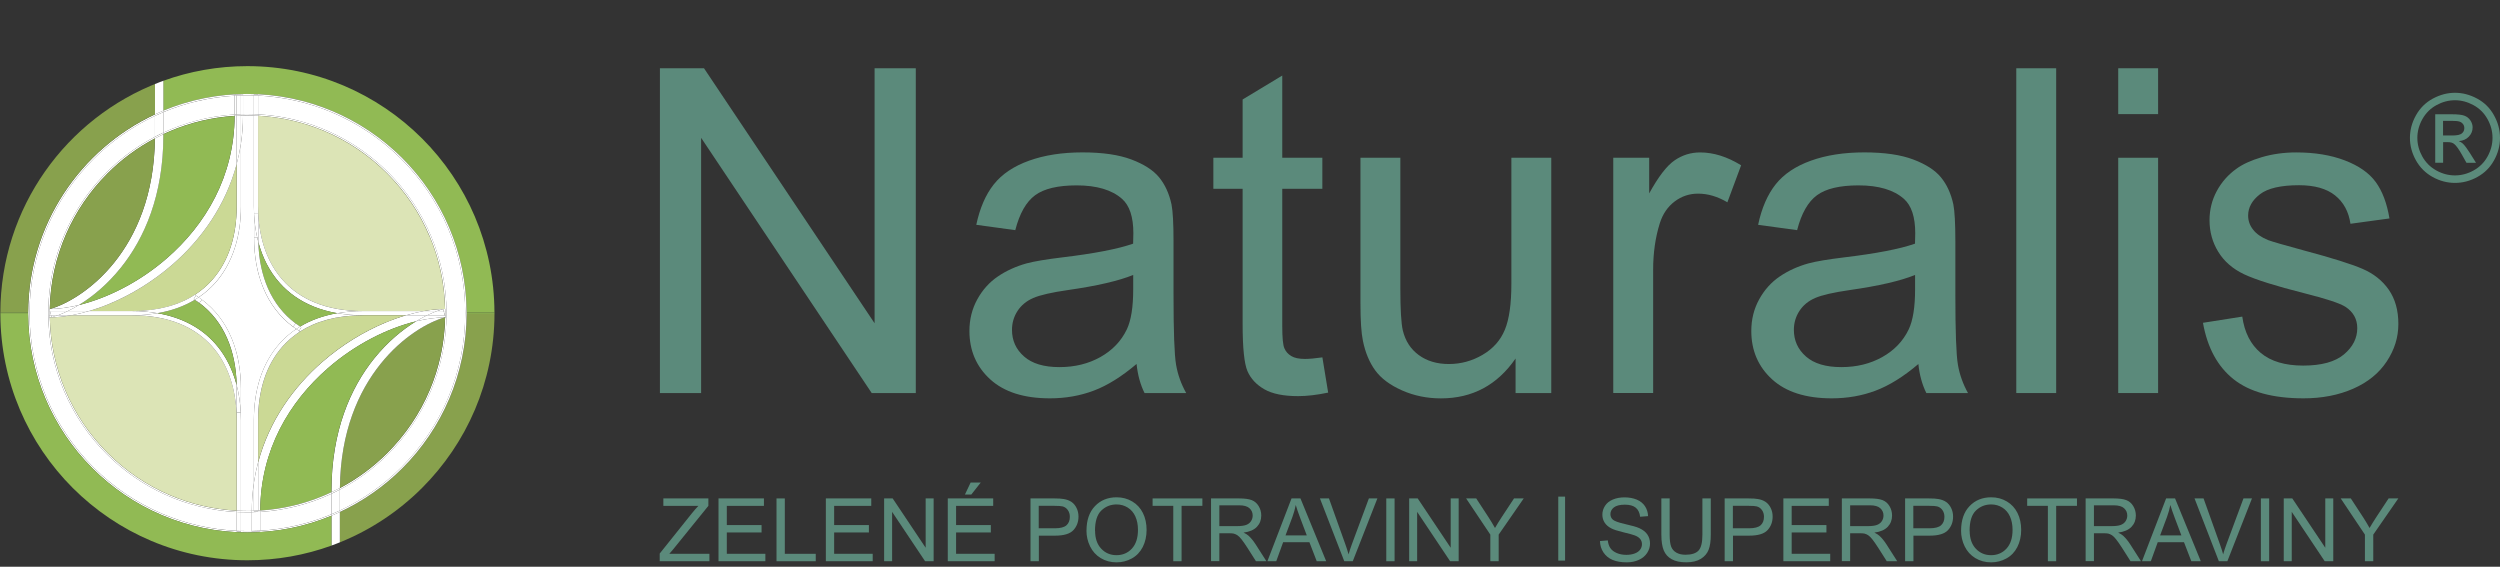
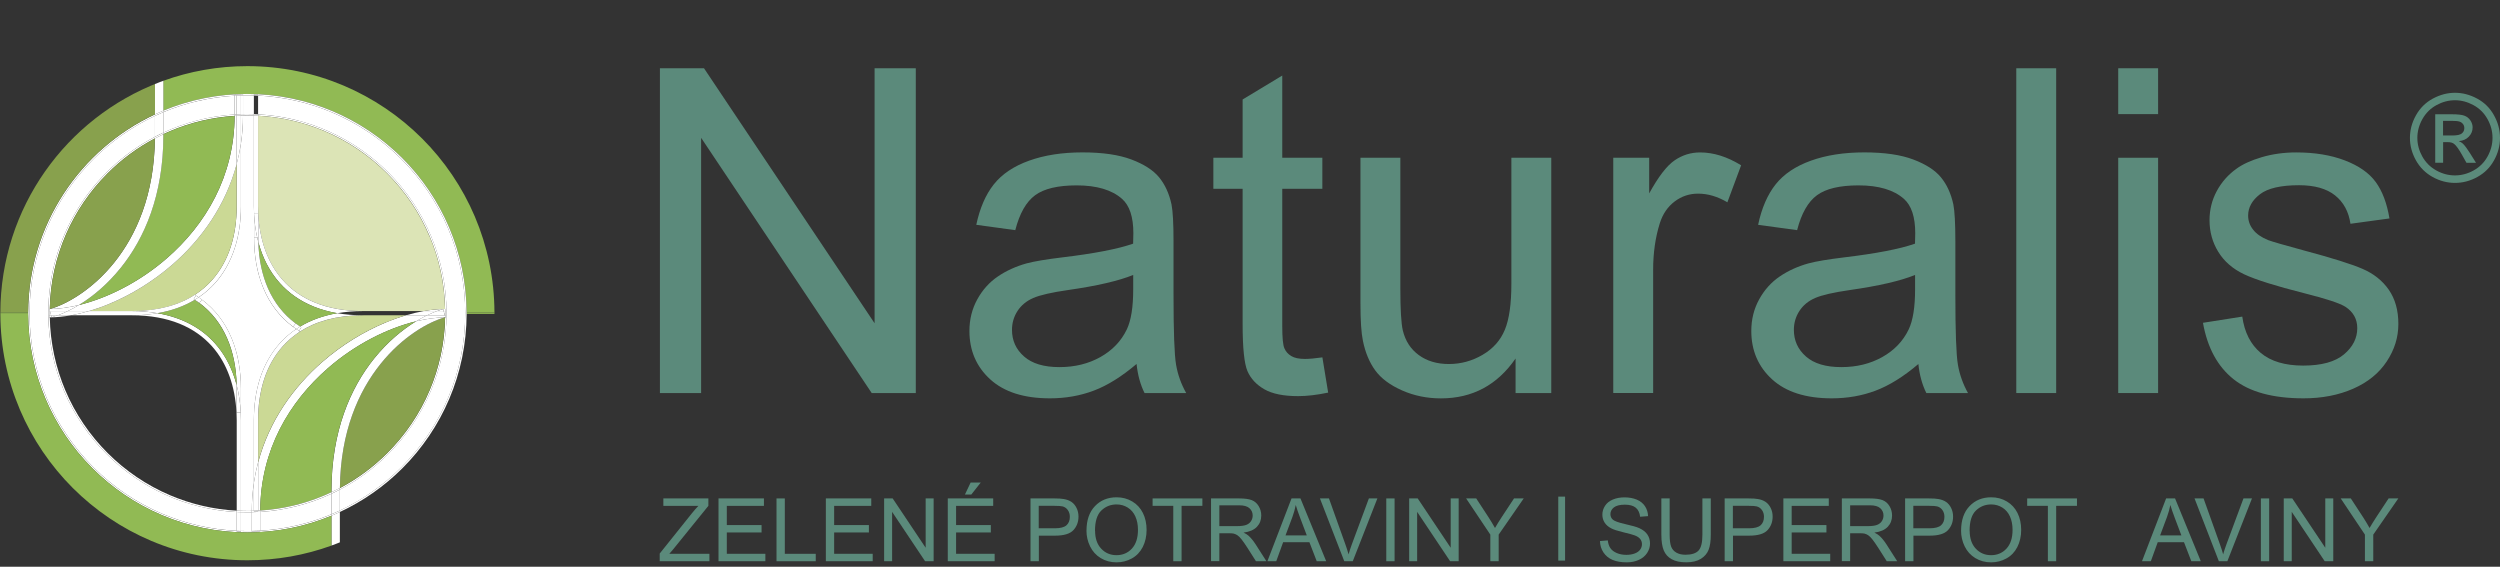
<svg xmlns="http://www.w3.org/2000/svg" id="Logo_Naturalis_s_popisem_AI_barevné" data-name="Logo Naturalis s popisem AI barevné" viewBox="0 0 623.72 141.39">
  <rect x="0" y="0" width="623.72" height="141.39" fill="#333333" stroke="none" />
  <defs>
    <style>
      .cls-1 {
        fill: #fff;
      }

      .cls-2 {
        fill: #91ba54;
      }

      .cls-3 {
        fill: #cbd995;
      }

      .cls-4 {
        fill: #dce4b6;
      }

      .cls-5 {
        fill: #88a14d;
      }

      .cls-6 {
        fill: #5b8b7b;
      }

      .cls-7 {
        fill: #5b8a7b;
      }
    </style>
  </defs>
  <path class="cls-6" d="M612.49,23.15c1.89,0,3.73,.48,5.53,1.45s3.2,2.35,4.2,4.16c1,1.8,1.5,3.68,1.5,5.64s-.49,3.8-1.48,5.59c-.99,1.79-2.37,3.18-4.16,4.16-1.78,.99-3.65,1.48-5.59,1.48s-3.81-.49-5.59-1.48c-1.78-.99-3.17-2.38-4.16-4.16-.99-1.79-1.49-3.65-1.49-5.59s.5-3.84,1.51-5.64,2.41-3.19,4.21-4.16,3.64-1.45,5.53-1.45Zm0,1.86c-1.58,0-3.12,.4-4.61,1.21s-2.66,1.97-3.51,3.47c-.84,1.5-1.27,3.07-1.27,4.7s.41,3.17,1.24,4.66c.83,1.48,1.99,2.64,3.48,3.47,1.49,.83,3.04,1.24,4.66,1.24s3.17-.41,4.66-1.24c1.49-.83,2.65-1.99,3.47-3.47,.82-1.48,1.24-3.04,1.24-4.66s-.42-3.2-1.26-4.7c-.84-1.5-2.01-2.66-3.51-3.47s-3.03-1.21-4.6-1.21Zm-4.93,15.6v-12.1h4.16c1.42,0,2.45,.11,3.08,.34,.63,.22,1.14,.61,1.52,1.17,.38,.56,.57,1.15,.57,1.77,0,.88-.32,1.65-.95,2.31-.63,.66-1.47,1.02-2.51,1.1,.43,.18,.77,.39,1.03,.64,.49,.48,1.08,1.28,1.79,2.4l1.48,2.37h-2.38l-1.07-1.91c-.84-1.5-1.52-2.44-2.04-2.82-.36-.28-.88-.42-1.56-.42h-1.15v5.14h-1.95Zm1.95-6.81h2.37c1.13,0,1.91-.17,2.32-.51,.41-.34,.62-.78,.62-1.34,0-.36-.1-.68-.3-.96-.2-.28-.47-.49-.83-.63s-1.01-.21-1.96-.21h-2.22v3.65Z" />
  <g>
    <path class="cls-7" d="M164.59,140.02v-1.92l8.03-10.04c.57-.71,1.11-1.33,1.63-1.86h-8.75v-1.85h11.23v1.85l-8.8,10.87-.95,1.1h10.01v1.85h-12.39Z" />
    <path class="cls-7" d="M179.26,140.02v-15.67h11.33v1.85h-9.26v4.8h8.67v1.84h-8.67v5.33h9.62v1.85h-11.7Z" />
    <path class="cls-7" d="M193.73,140.02v-15.67h2.07v13.82h7.72v1.85h-9.79Z" />
    <path class="cls-7" d="M206.04,140.02v-15.67h11.33v1.85h-9.26v4.8h8.67v1.84h-8.67v5.33h9.62v1.85h-11.7Z" />
    <path class="cls-7" d="M220.58,140.02v-15.67h2.13l8.23,12.31v-12.31h1.99v15.67h-2.13l-8.23-12.32v12.32h-1.99Z" />
    <path class="cls-7" d="M236.46,140.02v-15.67h11.33v1.85h-9.26v4.8h8.67v1.84h-8.67v5.33h9.62v1.85h-11.7Zm4.28-16.64l1.42-2.99h2.52l-2.35,2.99h-1.59Z" />
    <path class="cls-7" d="M257.1,140.02v-15.67h5.91c1.04,0,1.83,.05,2.38,.15,.77,.13,1.41,.37,1.94,.73,.52,.36,.94,.86,1.26,1.51,.32,.65,.48,1.36,.48,2.14,0,1.33-.42,2.46-1.27,3.38-.85,.92-2.38,1.38-4.6,1.38h-4.02v6.37h-2.07Zm2.07-8.22h4.05c1.34,0,2.29-.25,2.85-.75s.84-1.2,.84-2.11c0-.66-.17-1.22-.5-1.68-.33-.47-.77-.78-1.31-.92-.35-.09-.99-.14-1.94-.14h-4.01v5.6Z" />
    <path class="cls-7" d="M271.07,132.39c0-2.6,.7-4.64,2.1-6.11,1.4-1.47,3.2-2.21,5.41-2.21,1.45,0,2.75,.35,3.91,1.04s2.05,1.66,2.66,2.89,.91,2.64,.91,4.21-.32,3.01-.96,4.27c-.64,1.25-1.55,2.2-2.73,2.85-1.18,.65-2.44,.97-3.81,.97-1.48,0-2.79-.36-3.96-1.07s-2.04-1.69-2.64-2.92c-.6-1.23-.9-2.54-.9-3.91Zm2.14,.03c0,1.89,.51,3.38,1.52,4.46s2.29,1.63,3.82,1.63,2.85-.55,3.85-1.65c1.01-1.1,1.51-2.65,1.51-4.67,0-1.28-.22-2.39-.65-3.34-.43-.95-1.06-1.69-1.89-2.21-.83-.52-1.76-.79-2.8-.79-1.47,0-2.73,.5-3.79,1.51-1.06,1.01-1.59,2.69-1.59,5.05Z" />
    <path class="cls-7" d="M292.72,140.02v-13.82h-5.16v-1.85h12.42v1.85h-5.19v13.82h-2.07Z" />
    <path class="cls-7" d="M302.14,140.02v-15.67h6.95c1.4,0,2.46,.14,3.19,.42,.73,.28,1.31,.78,1.74,1.49,.43,.71,.65,1.5,.65,2.36,0,1.11-.36,2.05-1.08,2.81s-1.83,1.25-3.34,1.45c.55,.26,.97,.52,1.25,.78,.61,.56,1.18,1.25,1.72,2.08l2.73,4.27h-2.61l-2.07-3.26c-.61-.94-1.1-1.66-1.5-2.16-.39-.5-.74-.85-1.05-1.05-.31-.2-.62-.34-.95-.42-.23-.05-.62-.08-1.15-.08h-2.41v6.96h-2.07Zm2.07-8.76h4.46c.95,0,1.69-.1,2.22-.29,.53-.2,.94-.51,1.22-.94,.28-.43,.42-.9,.42-1.41,0-.74-.27-1.35-.81-1.83-.54-.48-1.39-.72-2.55-.72h-4.96v5.19Z" />
    <path class="cls-7" d="M316.2,140.02l6.02-15.67h2.23l6.42,15.67h-2.36l-1.83-4.75h-6.55l-1.72,4.75h-2.2Zm4.52-6.44h5.31l-1.64-4.34c-.5-1.32-.87-2.4-1.11-3.25-.2,1-.48,2-.84,2.99l-1.72,4.6Z" />
    <path class="cls-7" d="M335.38,140.02l-6.07-15.67h2.25l4.07,11.39c.33,.91,.6,1.77,.82,2.57,.24-.85,.52-1.71,.84-2.57l4.23-11.39h2.12l-6.14,15.67h-2.13Z" />
    <path class="cls-7" d="M345.86,140.02v-15.67h2.07v15.67h-2.07Z" />
    <path class="cls-7" d="M351.57,140.02v-15.67h2.13l8.23,12.31v-12.31h1.99v15.67h-2.13l-8.23-12.32v12.32h-1.99Z" />
    <path class="cls-7" d="M371.82,140.02v-6.64l-6.04-9.03h2.52l3.09,4.73c.57,.88,1.1,1.77,1.59,2.65,.47-.82,1.04-1.74,1.71-2.77l3.04-4.61h2.42l-6.25,9.03v6.64h-2.07Z" />
    <path class="cls-7" d="M399.16,134.99l1.96-.17c.09,.78,.31,1.43,.65,1.93,.34,.5,.86,.91,1.58,1.22,.71,.31,1.51,.46,2.41,.46,.79,0,1.49-.12,2.1-.35,.61-.23,1.06-.56,1.35-.97,.3-.41,.44-.86,.44-1.34s-.14-.92-.43-1.29-.76-.68-1.41-.92c-.42-.16-1.35-.42-2.79-.76-1.44-.35-2.45-.67-3.03-.98-.75-.39-1.31-.88-1.67-1.46s-.55-1.23-.55-1.95c0-.79,.22-1.53,.67-2.22s1.1-1.21,1.97-1.57,1.82-.53,2.88-.53c1.16,0,2.19,.19,3.07,.56,.89,.38,1.57,.92,2.05,1.65,.48,.73,.73,1.55,.77,2.47l-1.99,.15c-.11-.99-.47-1.74-1.08-2.25s-1.53-.76-2.73-.76-2.17,.23-2.74,.69c-.57,.46-.86,1.01-.86,1.66,0,.56,.2,1.03,.61,1.39,.4,.36,1.44,.74,3.13,1.12,1.69,.38,2.84,.71,3.47,1,.91,.42,1.59,.95,2.02,1.6,.43,.65,.65,1.39,.65,2.23s-.24,1.62-.72,2.36c-.48,.74-1.16,1.31-2.06,1.72-.89,.41-1.9,.62-3.02,.62-1.42,0-2.61-.21-3.57-.62-.96-.41-1.71-1.04-2.26-1.87-.55-.83-.83-1.77-.86-2.82Z" />
    <path class="cls-7" d="M424.75,124.35h2.07v9.06c0,1.58-.18,2.83-.54,3.75s-1,1.68-1.93,2.26c-.93,.58-2.15,.87-3.66,.87s-2.67-.25-3.6-.76c-.93-.51-1.6-1.24-2-2.2-.4-.96-.6-2.27-.6-3.93v-9.06h2.07v9.04c0,1.36,.13,2.37,.38,3.01,.25,.65,.69,1.14,1.3,1.49,.62,.35,1.37,.52,2.26,.52,1.53,0,2.61-.35,3.26-1.04s.97-2.02,.97-3.99v-9.04Z" />
    <path class="cls-7" d="M430.28,140.02v-15.67h5.91c1.04,0,1.83,.05,2.38,.15,.77,.13,1.42,.37,1.94,.73,.52,.36,.94,.86,1.26,1.51s.48,1.36,.48,2.14c0,1.33-.42,2.46-1.27,3.38-.85,.92-2.38,1.38-4.6,1.38h-4.02v6.37h-2.07Zm2.07-8.22h4.05c1.34,0,2.29-.25,2.85-.75,.56-.5,.84-1.2,.84-2.11,0-.66-.17-1.22-.5-1.68-.33-.47-.77-.78-1.31-.92-.35-.09-.99-.14-1.94-.14h-4.01v5.6Z" />
    <path class="cls-7" d="M444.93,140.02v-15.67h11.33v1.85h-9.26v4.8h8.67v1.84h-8.67v5.33h9.62v1.85h-11.7Z" />
    <path class="cls-7" d="M459.52,140.02v-15.67h6.95c1.4,0,2.46,.14,3.19,.42,.73,.28,1.31,.78,1.74,1.49,.43,.71,.65,1.5,.65,2.36,0,1.11-.36,2.05-1.08,2.81s-1.83,1.25-3.34,1.45c.55,.26,.97,.52,1.25,.78,.61,.56,1.18,1.25,1.72,2.08l2.73,4.27h-2.61l-2.07-3.26c-.61-.94-1.1-1.66-1.5-2.16-.39-.5-.74-.85-1.05-1.05-.31-.2-.62-.34-.95-.42-.24-.05-.62-.08-1.15-.08h-2.41v6.96h-2.07Zm2.07-8.76h4.46c.95,0,1.69-.1,2.22-.29,.53-.2,.94-.51,1.22-.94,.28-.43,.42-.9,.42-1.41,0-.74-.27-1.35-.81-1.83-.54-.48-1.39-.72-2.55-.72h-4.96v5.19Z" />
    <path class="cls-7" d="M475.3,140.02v-15.67h5.91c1.04,0,1.83,.05,2.38,.15,.77,.13,1.42,.37,1.94,.73,.52,.36,.94,.86,1.26,1.51s.48,1.36,.48,2.14c0,1.33-.42,2.46-1.27,3.38-.85,.92-2.38,1.38-4.6,1.38h-4.02v6.37h-2.07Zm2.07-8.22h4.05c1.34,0,2.29-.25,2.85-.75,.56-.5,.84-1.2,.84-2.11,0-.66-.17-1.22-.5-1.68-.33-.47-.77-.78-1.31-.92-.35-.09-.99-.14-1.94-.14h-4.01v5.6Z" />
    <path class="cls-7" d="M489.27,132.39c0-2.6,.7-4.64,2.1-6.11,1.4-1.47,3.2-2.21,5.41-2.21,1.45,0,2.75,.35,3.91,1.04s2.05,1.66,2.66,2.89,.91,2.64,.91,4.21-.32,3.01-.96,4.27c-.64,1.25-1.55,2.2-2.73,2.85-1.18,.65-2.45,.97-3.81,.97-1.48,0-2.79-.36-3.96-1.07-1.16-.71-2.04-1.69-2.64-2.92-.6-1.23-.9-2.54-.9-3.91Zm2.14,.03c0,1.89,.51,3.38,1.52,4.46,1.02,1.09,2.29,1.63,3.82,1.63s2.85-.55,3.85-1.65c1.01-1.1,1.51-2.65,1.51-4.67,0-1.28-.22-2.39-.65-3.34-.43-.95-1.06-1.69-1.89-2.21-.83-.52-1.76-.79-2.8-.79-1.47,0-2.73,.5-3.79,1.51-1.06,1.01-1.59,2.69-1.59,5.05Z" />
    <path class="cls-7" d="M510.92,140.02v-13.82h-5.16v-1.85h12.42v1.85h-5.19v13.82h-2.07Z" />
-     <path class="cls-7" d="M520.34,140.02v-15.67h6.95c1.4,0,2.46,.14,3.19,.42,.73,.28,1.31,.78,1.74,1.49,.43,.71,.65,1.5,.65,2.36,0,1.11-.36,2.05-1.08,2.81s-1.83,1.25-3.34,1.45c.55,.26,.97,.52,1.25,.78,.61,.56,1.18,1.25,1.72,2.08l2.73,4.27h-2.61l-2.07-3.26c-.61-.94-1.1-1.66-1.5-2.16-.39-.5-.74-.85-1.05-1.05-.31-.2-.62-.34-.95-.42-.24-.05-.62-.08-1.15-.08h-2.41v6.96h-2.07Zm2.07-8.76h4.46c.95,0,1.69-.1,2.22-.29,.53-.2,.94-.51,1.22-.94,.28-.43,.42-.9,.42-1.41,0-.74-.27-1.35-.81-1.83-.54-.48-1.39-.72-2.55-.72h-4.96v5.19Z" />
    <path class="cls-7" d="M534.4,140.02l6.02-15.67h2.23l6.42,15.67h-2.36l-1.83-4.75h-6.55l-1.72,4.75h-2.2Zm4.52-6.44h5.31l-1.64-4.34c-.5-1.32-.87-2.4-1.11-3.25-.2,1-.48,2-.84,2.99l-1.72,4.6Z" />
    <path class="cls-7" d="M553.58,140.02l-6.07-15.67h2.25l4.07,11.39c.33,.91,.6,1.77,.82,2.57,.24-.85,.52-1.71,.84-2.57l4.23-11.39h2.12l-6.14,15.67h-2.13Z" />
    <path class="cls-7" d="M564.06,140.02v-15.67h2.07v15.67h-2.07Z" />
    <path class="cls-7" d="M569.77,140.02v-15.67h2.13l8.23,12.31v-12.31h1.99v15.67h-2.13l-8.23-12.32v12.32h-1.99Z" />
    <path class="cls-7" d="M590.02,140.02v-6.64l-6.04-9.03h2.52l3.09,4.73c.57,.88,1.1,1.77,1.59,2.65,.47-.82,1.04-1.74,1.71-2.77l3.04-4.61h2.42l-6.25,9.03v6.64h-2.07Z" />
  </g>
  <rect class="cls-7" x="388.77" y="123.9" width="1.7" height="15.96" />
  <g>
    <path class="cls-7" d="M164.64,98.06V17.03h11l42.56,63.62V17.03h10.28V98.06h-11l-42.56-63.68v63.68h-10.28Z" />
    <path class="cls-7" d="M283.54,90.82c-3.69,3.13-7.23,5.34-10.64,6.63-3.41,1.29-7.07,1.93-10.97,1.93-6.45,0-11.41-1.58-14.87-4.73-3.46-3.15-5.2-7.18-5.2-12.08,0-2.87,.65-5.5,1.96-7.88,1.31-2.38,3.02-4.28,5.14-5.72,2.12-1.44,4.51-2.52,7.16-3.26,1.95-.52,4.9-1.01,8.84-1.49,8.03-.96,13.95-2.1,17.74-3.43,.04-1.36,.06-2.23,.06-2.6,0-4.05-.94-6.91-2.82-8.57-2.54-2.25-6.32-3.37-11.33-3.37-4.68,0-8.14,.82-10.36,2.46-2.23,1.64-3.88,4.54-4.95,8.71l-9.73-1.33c.88-4.16,2.34-7.53,4.37-10.09,2.03-2.56,4.96-4.53,8.79-5.91,3.83-1.38,8.27-2.07,13.32-2.07s9.08,.59,12.22,1.77c3.13,1.18,5.44,2.66,6.91,4.45,1.47,1.79,2.51,4.04,3.1,6.77,.33,1.7,.5,4.75,.5,9.18v13.27c0,9.25,.21,15.1,.64,17.55,.42,2.45,1.26,4.8,2.52,7.05h-10.39c-1.03-2.06-1.7-4.48-1.99-7.24Zm-.83-22.22c-3.61,1.47-9.03,2.73-16.25,3.76-4.09,.59-6.98,1.25-8.68,1.99-1.7,.74-3,1.82-3.92,3.23-.92,1.42-1.38,2.99-1.38,4.73,0,2.65,1,4.86,3.01,6.63,2.01,1.77,4.95,2.65,8.82,2.65s7.24-.84,10.23-2.51c2.98-1.68,5.18-3.97,6.58-6.88,1.07-2.25,1.6-5.56,1.6-9.95v-3.65Z" />
    <path class="cls-7" d="M329.92,89.16l1.44,8.79c-2.8,.59-5.31,.88-7.52,.88-3.61,0-6.41-.57-8.4-1.71-1.99-1.14-3.39-2.64-4.2-4.5-.81-1.86-1.22-5.78-1.22-11.75V47.1h-7.3v-7.74h7.3v-14.54l9.89-5.97v20.51h10v7.74h-10v34.33c0,2.84,.17,4.66,.53,5.47,.35,.81,.92,1.46,1.71,1.93,.79,.48,1.93,.72,3.4,.72,1.11,0,2.56-.13,4.37-.39Z" />
    <path class="cls-7" d="M378.12,98.06v-8.62c-4.57,6.63-10.78,9.95-18.63,9.95-3.46,0-6.7-.66-9.7-1.99-3-1.33-5.23-2.99-6.69-5-1.46-2.01-2.48-4.47-3.07-7.38-.41-1.95-.61-5.05-.61-9.29V39.36h9.95v32.56c0,5.2,.2,8.7,.61,10.5,.63,2.62,1.95,4.67,3.98,6.16,2.03,1.49,4.53,2.24,7.52,2.24s5.78-.76,8.4-2.29c2.62-1.53,4.47-3.61,5.56-6.25,1.09-2.63,1.63-6.46,1.63-11.47v-31.45h9.95v58.7h-8.9Z" />
    <path class="cls-7" d="M402.49,98.06V39.36h8.96v8.9c2.28-4.16,4.39-6.91,6.33-8.24,1.93-1.33,4.06-1.99,6.38-1.99,3.35,0,6.76,1.07,10.23,3.21l-3.43,9.23c-2.43-1.44-4.86-2.16-7.3-2.16-2.17,0-4.13,.65-5.86,1.96-1.73,1.31-2.97,3.12-3.7,5.44-1.11,3.54-1.66,7.41-1.66,11.61v30.73h-9.95Z" />
    <path class="cls-7" d="M478.61,90.82c-3.68,3.13-7.23,5.34-10.64,6.63-3.41,1.29-7.07,1.93-10.97,1.93-6.45,0-11.41-1.58-14.87-4.73s-5.2-7.18-5.2-12.08c0-2.87,.65-5.5,1.96-7.88,1.31-2.38,3.02-4.28,5.14-5.72,2.12-1.44,4.5-2.52,7.16-3.26,1.95-.52,4.9-1.01,8.84-1.49,8.03-.96,13.95-2.1,17.74-3.43,.04-1.36,.06-2.23,.06-2.6,0-4.05-.94-6.91-2.82-8.57-2.54-2.25-6.32-3.37-11.33-3.37-4.68,0-8.14,.82-10.37,2.46-2.23,1.64-3.88,4.54-4.95,8.71l-9.73-1.33c.88-4.16,2.34-7.53,4.37-10.09,2.03-2.56,4.96-4.53,8.79-5.91,3.83-1.38,8.27-2.07,13.32-2.07s9.08,.59,12.22,1.77c3.13,1.18,5.44,2.66,6.91,4.45,1.47,1.79,2.51,4.04,3.1,6.77,.33,1.7,.5,4.75,.5,9.18v13.27c0,9.25,.21,15.1,.64,17.55,.42,2.45,1.26,4.8,2.51,7.05h-10.39c-1.03-2.06-1.7-4.48-1.99-7.24Zm-.83-22.22c-3.61,1.47-9.03,2.73-16.25,3.76-4.09,.59-6.98,1.25-8.68,1.99-1.7,.74-3,1.82-3.92,3.23-.92,1.42-1.38,2.99-1.38,4.73,0,2.65,1,4.86,3.01,6.63,2.01,1.77,4.95,2.65,8.82,2.65s7.24-.84,10.23-2.51c2.99-1.68,5.18-3.97,6.58-6.88,1.07-2.25,1.6-5.56,1.6-9.95v-3.65Z" />
    <path class="cls-7" d="M503.04,98.06V17.03h9.95V98.06h-9.95Z" />
    <path class="cls-7" d="M528.47,28.47v-11.44h9.95v11.44h-9.95Zm0,69.59V39.36h9.95v58.7h-9.95Z" />
    <path class="cls-7" d="M549.58,80.54l9.84-1.55c.55,3.94,2.09,6.96,4.62,9.07,2.52,2.1,6.05,3.15,10.58,3.15s7.96-.93,10.17-2.79c2.21-1.86,3.32-4.04,3.32-6.55,0-2.25-.98-4.02-2.93-5.31-1.36-.88-4.75-2.01-10.17-3.37-7.3-1.84-12.35-3.44-15.17-4.78-2.82-1.34-4.96-3.21-6.41-5.58-1.46-2.38-2.18-5-2.18-7.88,0-2.62,.6-5.04,1.8-7.27,1.2-2.23,2.83-4.08,4.89-5.56,1.55-1.14,3.66-2.11,6.33-2.9,2.67-.79,5.54-1.19,8.6-1.19,4.61,0,8.65,.66,12.13,1.99,3.48,1.33,6.05,3.12,7.71,5.39,1.66,2.27,2.8,5.3,3.43,9.09l-9.73,1.33c-.44-3.02-1.72-5.38-3.84-7.08-2.12-1.69-5.11-2.54-8.98-2.54-4.57,0-7.83,.76-9.78,2.27-1.95,1.51-2.93,3.28-2.93,5.31,0,1.29,.41,2.45,1.22,3.48,.81,1.07,2.08,1.95,3.81,2.65,1,.37,3.92,1.22,8.79,2.54,7.04,1.88,11.95,3.42,14.73,4.62,2.78,1.2,4.96,2.94,6.55,5.22,1.58,2.29,2.38,5.12,2.38,8.51s-.97,6.44-2.9,9.37-4.73,5.2-8.37,6.8c-3.65,1.6-7.78,2.4-12.38,2.4-7.63,0-13.44-1.58-17.44-4.75-4-3.17-6.55-7.87-7.66-14.1Z" />
  </g>
  <g id="Logo">
    <g>
      <path class="cls-2" d="M123.36,78.14v.17h-6.95v-.35h6.95v.18Z" />
      <path class="cls-2" d="M123.36,77.96h-6.95c-.05-15.03-6.16-28.64-16.02-38.5-9.9-9.9-23.57-16.02-38.68-16.02-7.43,0-14.51,1.48-20.97,4.16v-7.44c6.54-2.37,13.6-3.66,20.97-3.66,17.02,0,32.43,6.9,43.59,18.05,11.12,11.11,18.01,26.46,18.06,43.41Z" />
-       <path class="cls-5" d="M116.42,78.31h6.95c-.05,16.95-6.94,32.29-18.06,43.41-5.81,5.81-12.77,10.46-20.52,13.59v-7.56c5.84-2.72,11.12-6.44,15.62-10.93,9.86-9.86,15.97-23.47,16.02-38.5Z" />
      <path class="cls-1" d="M116.42,78.14v.17c-.05,15.04-6.16,28.65-16.02,38.5-4.5,4.5-9.78,8.21-15.62,10.93v-.38c5.74-2.69,10.94-6.36,15.37-10.8,4.91-4.92,8.89-10.77,11.64-17.27,2.75-6.5,4.27-13.65,4.27-21.16s-1.52-14.65-4.27-21.16c-2.75-6.5-6.73-12.36-11.64-17.27-4.92-4.92-10.77-8.9-17.28-11.65-5.73-2.42-11.96-3.89-18.49-4.21v-.21h-1.05v.17c-.54-.02-1.07-.02-1.62-.02-.36,0-.73,0-1.09,.01v-.14h-2.1v.23c-6.27,.36-12.25,1.79-17.78,4.1v-.38c6.46-2.68,13.54-4.16,20.97-4.16,15.1,0,28.78,6.12,38.68,16.02,9.86,9.86,15.97,23.47,16.02,38.5v.18Z" />
      <path class="cls-1" d="M111.8,56.98c2.75,6.5,4.27,13.65,4.27,21.16s-1.52,14.65-4.27,21.16c-2.75,6.5-6.73,12.36-11.64,17.27-4.43,4.43-9.63,8.11-15.37,10.8v-4.88c0-.11,0-.23,0-.34,4.46-2.34,8.53-5.35,12.06-8.88,8.99-8.99,14.55-21.41,14.55-35.13s-5.56-26.14-14.55-35.13c-8.4-8.4-19.8-13.81-32.46-14.48v-4.68c6.53,.32,12.76,1.79,18.49,4.21,6.5,2.75,12.36,6.73,17.28,11.65,4.91,4.92,8.89,10.77,11.64,17.27Z" />
      <path class="cls-1" d="M111.23,78.66v-1.57c-.06,0-.13,0-.19,0-.13-6.43-1.5-12.56-3.86-18.15-2.49-5.9-6.11-11.22-10.57-15.68-4.46-4.47-9.77-8.08-15.67-10.57-5.13-2.17-10.69-3.49-16.53-3.81v-.35c12.66,.67,24.06,6.08,32.46,14.48,8.99,8.99,14.55,21.41,14.55,35.13s-5.56,26.14-14.55,35.13c-3.54,3.53-7.6,6.54-12.06,8.88,0-.13,0-.27,0-.4,4.36-2.31,8.34-5.26,11.81-8.73,4.46-4.46,8.08-9.78,10.57-15.68,2.37-5.6,3.73-11.72,3.86-18.15,.06,0,.13,0,.19,0v-.52Z" />
      <path class="cls-1" d="M111.23,77.61v1.05h-.18c0-.17,0-.35,0-.52s0-.35,0-.53h.18Z" />
      <path class="cls-1" d="M111.23,78.66v.52c-.06,0-.13,0-.19,0,0,0,0-.01,0-.02,.02,0,.04-.01,.06-.02l-.06-.22c0-.09,0-.18,0-.27h.18Z" />
      <path class="cls-1" d="M111.23,77.09v.52h-.18c0-.17,0-.35-.01-.52,.06,0,.13,0,.19,0Z" />
      <path class="cls-1" d="M111.04,78.93l.06,.22s-.04,.01-.06,.02c0-.08,0-.16,0-.24Z" />
      <path class="cls-1" d="M111.05,77.61c0,.17,0,.35,0,.53s0,.35,0,.52h-.07l-.28-1.05h.36Z" />
      <path class="cls-1" d="M111.04,77.09c0,.17,.01,.35,.01,.52h-.36l-.13-.49c-.49,.13-1,.29-1.54,.49h-3.32c1.86-.33,3.64-.51,5.33-.52Z" />
      <path class="cls-1" d="M111.05,78.66c0,.09,0,.18,0,.27l-.07-.27h.07Z" />
      <path class="cls-1" d="M110.97,78.66l.07,.27c0,.08,0,.16,0,.24-.02,0-.05,.01-.08,.02-2.19,.02-4.61,.35-7.17,.97,.95-.57,1.87-1.07,2.75-1.5h4.43Z" />
      <path class="cls-1" d="M111.04,79.17s0,.01,0,.02c-.02,0-.05,0-.08,0,.03,0,.06-.01,.08-.02Z" />
      <path class="cls-5" d="M110.96,79.19s.05,0,.08,0c-.13,6.43-1.5,12.55-3.86,18.15-2.49,5.9-6.11,11.22-10.57,15.68-3.47,3.47-7.44,6.42-11.81,8.73,.15-14.08,4.66-24.11,10.14-30.95,5.49-6.87,12.04-10.51,16.02-11.61Z" />
      <path class="cls-1" d="M110.97,78.66h-4.43c.87-.42,1.7-.77,2.48-1.05h1.66l.28,1.05Z" />
      <path class="cls-1" d="M110.56,77.13l.13,.49h-1.66c.54-.2,1.05-.36,1.54-.49Z" />
      <path class="cls-1" d="M105.71,77.61h3.32c-.78,.28-1.61,.63-2.48,1.05h-5.27c1.51-.44,2.99-.79,4.43-1.05Z" />
      <path class="cls-4" d="M107.17,58.94c2.37,5.6,3.73,11.72,3.86,18.15-1.68,0-3.47,.19-5.33,.52h-15.12c-4.64,0-8.59-.75-11.9-2.08-3.32-1.34-6-3.26-8.12-5.63-3.84-4.3-5.8-10.1-6.13-16.54-.03-.65-.05-1.3-.05-1.97V28.88c5.84,.31,11.41,1.64,16.53,3.81,5.9,2.5,11.21,6.11,15.67,10.57,4.46,4.46,8.08,9.77,10.57,15.68Z" />
      <path class="cls-1" d="M101.28,78.66h5.27c-.88,.42-1.8,.92-2.75,1.5-7.06,1.72-15.11,5.69-22.01,11.72-4.76,4.15-8.97,9.24-12,15.21-2.99,5.91-4.82,12.7-4.86,20.28-.17,.01-.35,.02-.52,.03v-12.04c2.75-10.35,8.8-18.79,16.01-25.06,4.94-4.29,10.4-7.59,15.75-9.82,1.73-.72,3.44-1.33,5.12-1.81Z" />
-       <path class="cls-1" d="M90.61,77.61h15.1c-1.44,.26-2.92,.61-4.43,1.05h-10.68c-2.3,0-4.44-.18-6.43-.52,1.99-.35,4.13-.53,6.43-.53h.02Z" />
      <path class="cls-1" d="M103.79,80.16c2.55-.62,4.98-.95,7.17-.97-3.98,1.1-10.53,4.74-16.02,11.61-5.48,6.84-9.99,16.87-10.14,30.95-.69,.37-1.39,.72-2.1,1.05v-.31c0-14.92,4.75-25.7,10.61-33,3.38-4.2,7.1-7.26,10.5-9.33Z" />
      <path class="cls-2" d="M103.79,80.16c-3.4,2.07-7.12,5.12-10.5,9.33-5.86,7.3-10.61,18.08-10.61,33v.31c-.58,.28-1.17,.54-1.76,.79-4.97,2.11-10.36,3.42-16.01,3.78,.04-7.59,1.87-14.37,4.86-20.28,3.03-5.97,7.25-11.06,12-15.21,6.9-6.02,14.96-10,22.01-11.72Z" />
      <path class="cls-3" d="M90.61,78.66h10.67c-1.68,.49-3.39,1.1-5.12,1.81-5.35,2.23-10.82,5.52-15.75,9.82-7.21,6.27-13.27,14.71-16.01,25.06v-10.59c0-3.58,.49-7,1.5-10.11,1.01-3.12,2.56-5.92,4.67-8.28,1.21-1.35,2.6-2.55,4.2-3.59,3.98-2.58,9.19-4.11,15.83-4.11h.02Z" />
      <path class="cls-1" d="M84.79,121.74c0,.13,0,.27,0,.4-.69,.36-1.39,.71-2.1,1.04v-.39c.71-.33,1.41-.68,2.1-1.05Z" />
      <path class="cls-1" d="M84.79,122.15c0,.11,0,.23,0,.34v4.88c-.63,.29-1.26,.58-1.91,.85-.06,.03-.13,.05-.19,.08v-5.11c.71-.33,1.41-.68,2.1-1.04Z" />
      <path class="cls-1" d="M84.79,127.75v7.56s-.02,0-.03,.01c-.3,.12-.61,.24-.91,.36-.38,.15-.77,.29-1.16,.43v-7.44c.71-.29,1.41-.6,2.1-.93Z" />
      <path class="cls-1" d="M84.79,127.37v.38c-.69,.33-1.39,.63-2.1,.93v-.38c.06-.03,.13-.05,.19-.08,.64-.27,1.28-.56,1.91-.85Z" />
      <path class="cls-1" d="M83.84,135.68c.31-.12,.61-.24,.91-.36-.3,.12-.61,.24-.91,.36Z" />
      <path class="cls-1" d="M90.59,77.61c-2.3,0-4.44,.18-6.43,.53-2.13-.36-4.09-.92-5.87-1.64-3.46-1.4-6.28-3.41-8.5-5.9-2.56-2.86-4.31-6.34-5.33-10.19-.01-.36-.02-.72-.02-1.09v-5.96c.33,6.44,2.29,12.24,6.13,16.54,2.11,2.37,4.8,4.29,8.12,5.63,3.32,1.34,7.26,2.08,11.9,2.08Z" />
      <path class="cls-1" d="M84.16,78.14c1.99,.35,4.13,.52,6.43,.52-6.63,0-11.85,1.53-15.83,4.11l-.14-.23,.55-.89c-.1-.06-.2-.12-.29-.19,2.62-1.57,5.71-2.72,9.29-3.33Z" />
      <path class="cls-1" d="M82.69,122.8v.39c-5.46,2.54-11.46,4.13-17.78,4.53v-.12c0-.08,0-.15,0-.23,5.65-.36,11.04-1.67,16.01-3.78,.59-.25,1.18-.51,1.76-.79Z" />
      <path class="cls-1" d="M82.69,123.19v5.11c-5.52,2.31-11.51,3.74-17.78,4.1v-4.68c6.32-.4,12.32-1.98,17.78-4.53Z" />
      <path class="cls-1" d="M82.69,128.3v.38c-6.46,2.68-13.54,4.16-20.97,4.16-15.1,0-28.78-6.12-38.68-16.02-9.86-9.86-15.98-23.47-16.02-38.5v-.35c.07-21.9,13.01-40.76,31.64-49.44v.39c-5.74,2.69-10.94,6.36-15.37,10.8-9.83,9.83-15.92,23.42-15.92,38.43,0,7.5,1.52,14.65,4.27,21.16,2.75,6.5,6.73,12.36,11.65,17.27,4.92,4.92,10.77,8.9,17.28,11.65,5.73,2.42,11.96,3.89,18.49,4.21v.2h1.05v-.16c.54,.02,1.07,.02,1.62,.02,.37,0,.73,0,1.09,0v.14h2.09v-.23c6.27-.36,12.25-1.79,17.78-4.1Z" />
      <path class="cls-2" d="M82.69,128.68v7.44c-6.55,2.37-13.6,3.66-20.97,3.66-17.02,0-32.43-6.9-43.58-18.05C7.03,110.61,.14,95.26,.09,78.31H7.02c.05,15.04,6.16,28.65,16.02,38.5,9.9,9.9,23.57,16.02,38.68,16.02,7.43,0,14.51-1.48,20.97-4.16Z" />
      <path class="cls-2" d="M78.29,76.5c1.79,.72,3.75,1.28,5.87,1.64-3.58,.62-6.67,1.76-9.29,3.33-.39-.25-.76-.51-1.13-.78-6.14-4.55-9.06-11.91-9.29-20.28,1.02,3.85,2.77,7.32,5.33,10.19,2.22,2.49,5.04,4.5,8.5,5.9Z" />
      <path class="cls-1" d="M75.17,81.65l-.55,.89c-.24-.15-.48-.3-.71-.46,.31-.21,.64-.42,.97-.62,.09,.06,.19,.13,.29,.19Z" />
      <path class="cls-1" d="M74.62,82.55l.14,.23c-1.59,1.04-2.99,2.24-4.2,3.59-2.11,2.36-3.66,5.17-4.67,8.28-1.01,3.12-1.5,6.54-1.5,10.11v10.59c-.44,1.66-.79,3.37-1.05,5.13v-15.72c0-7.34,2-14.13,6.45-19.1,1.2-1.34,2.57-2.54,4.12-3.58,.23,.16,.47,.31,.71,.46Z" />
      <path class="cls-1" d="M74.88,81.47c-.33,.2-.66,.4-.97,.62-.27-.18-.52-.37-.78-.56l.62-.84c.37,.27,.74,.53,1.13,.78Z" />
      <path class="cls-1" d="M73.75,80.69l-.62,.84c-6.75-5-9.74-13.18-9.74-22.21h.79c.08,.37,.17,.73,.27,1.09,.23,8.37,3.15,15.72,9.29,20.28Z" />
      <path class="cls-1" d="M73.13,81.53c.26,.19,.51,.37,.78,.56-1.55,1.04-2.92,2.24-4.12,3.58-4.44,4.97-6.45,11.75-6.45,19.1v15.72c-.34,2.25-.51,4.57-.52,6.97-.36,.01-.73,.01-1.09,.01-.54,0-1.08,0-1.62-.03v-22.55c0-.66-.02-1.31-.05-1.96h.05v-5.96c0-9.03-2.99-17.21-9.74-22.21-.26-.2-.53-.39-.81-.57,1.54-1.04,2.91-2.23,4.1-3.56,4.44-4.97,6.45-11.76,6.45-19.1v-15.7c.34-2.25,.52-4.58,.52-6.99,.36-.01,.73-.01,1.09-.01,.54,0,1.08,0,1.62,.03v22.55c0,.69,.02,1.38,.05,2.07v5.86c0,9.03,2.99,17.21,9.74,22.21Z" />
      <path class="cls-1" d="M64.92,127.36c0,.08,0,.15,0,.23v.12c-.69,.05-1.39,.07-2.09,.09v-.35c.17,0,.35,0,.52-.01v.16h1.05v-.2c.17-.01,.35-.02,.52-.03Z" />
      <path class="cls-1" d="M64.91,132.39v.23h-2.09v-.14c.7-.01,1.4-.04,2.09-.08Z" />
      <path class="cls-1" d="M64.91,127.71v4.68c-.7,.04-1.39,.07-2.09,.08v-4.68c.7-.01,1.4-.04,2.09-.09Z" />
      <path class="cls-1" d="M64.44,59.32c0,.37,0,.73,.02,1.09-.1-.36-.19-.72-.27-1.09h.26Z" />
      <path class="cls-1" d="M64.44,53.35v5.96h-.26c-.43-1.88-.69-3.85-.79-5.86v-.1h1.05Z" />
      <path class="cls-1" d="M64.44,53.35h-1.05v.1c-.03-.69-.05-1.37-.05-2.07V28.84c.35,.01,.7,.02,1.05,.04v22.51c0,.66,.02,1.32,.05,1.97Z" />
      <path class="cls-1" d="M64.39,127.4v.2h-1.05v-.16c.35-.01,.7-.02,1.05-.04Z" />
      <path class="cls-1" d="M64.39,115.35v12.04c-.35,.02-.7,.03-1.05,.04v-6.96c.26-1.76,.61-3.47,1.05-5.13Z" />
      <path class="cls-1" d="M64.39,28.53v.35c-.35-.02-.7-.03-1.05-.04v-.35c.35,.01,.7,.02,1.05,.04Z" />
-       <path class="cls-1" d="M64.39,23.85v4.68c-.35-.02-.7-.03-1.05-.04v-4.68c.35,.01,.7,.02,1.05,.04Z" />
      <path class="cls-1" d="M64.39,23.65v.21c-.35-.01-.7-.03-1.05-.04v-.17h1.05Z" />
      <path class="cls-1" d="M64.18,59.32h-.79v-5.86c.1,2.01,.37,3.98,.79,5.86Z" />
      <path class="cls-1" d="M63.34,120.48v6.96c-.17,0-.35,.01-.52,.01,0-2.4,.19-4.72,.52-6.97Z" />
      <path class="cls-1" d="M63.34,28.49v.35c-.54-.02-1.07-.03-1.62-.03-.36,0-.73,0-1.09,.01v-.35c.36-.01,.73-.01,1.09-.01,.54,0,1.08,0,1.62,.03Z" />
      <path class="cls-1" d="M63.34,23.81v4.68c-.54-.02-1.07-.03-1.62-.03-.36,0-.73,0-1.09,.01v-4.68c.36,0,.73-.01,1.09-.01,.54,0,1.08,0,1.62,.02Z" />
      <path class="cls-1" d="M62.82,127.45v.35c-.36,0-.73,.01-1.09,.01-.54,0-1.08,0-1.62-.03v-.35c.54,.02,1.07,.03,1.62,.03,.37,0,.73,0,1.09-.01Z" />
      <path class="cls-1" d="M62.82,127.8v4.68c-.36,0-.73,0-1.09,0-.54,0-1.08,0-1.62-.02v-4.68c.54,.02,1.07,.03,1.62,.03,.37,0,.73,0,1.09-.01Z" />
      <path class="cls-1" d="M60.63,28.47v.35c-.17,0-.35,0-.52,.01v-.35c.17,0,.35-.01,.52-.01Z" />
      <path class="cls-1" d="M60.63,23.8v4.68c-.17,0-.35,0-.52,.01v-4.68c.17,0,.35-.01,.52-.01Z" />
      <path class="cls-1" d="M60.63,23.66v.14c-.17,0-.35,0-.52,.01v-.16h.52Z" />
      <path class="cls-1" d="M60.11,28.84c.17,0,.35-.01,.52-.01,0,2.41-.19,4.74-.52,6.99v-6.97Z" />
      <path class="cls-1" d="M60.11,132.46v.16h-1.05v-.2c.35,.01,.7,.03,1.05,.04Z" />
      <path class="cls-1" d="M60.11,127.79v4.68c-.35,0-.7-.02-1.05-.04v-4.68c.35,.02,.7,.03,1.05,.04Z" />
      <path class="cls-1" d="M60.11,127.44v.35c-.35-.01-.7-.02-1.05-.04v-.35c.35,.02,.7,.03,1.05,.04Z" />
      <path class="cls-1" d="M60.11,104.89v22.55c-.35-.01-.7-.02-1.05-.04v-22.51c0-.66-.02-1.31-.05-1.96h.05s1,0,1,0c.03,.65,.05,1.3,.05,1.96Z" />
      <path class="cls-1" d="M60.11,96.96v5.96h-.05c-.12-2.37-.45-4.66-1.01-6.84-.19-8.46-3.1-15.9-9.3-20.49l.62-.84c6.75,5,9.74,13.18,9.74,22.21Z" />
      <path class="cls-1" d="M60.11,35.81v15.7c0,7.34-2.01,14.13-6.45,19.1-1.19,1.33-2.56,2.53-4.1,3.56-.22-.15-.45-.3-.69-.45l-.16-.25c1.58-1.03,2.96-2.23,4.16-3.57,2.11-2.36,3.66-5.17,4.68-8.29,1.01-3.12,1.5-6.53,1.5-10.11v-10.59c.44-1.66,.79-3.36,1.05-5.12Z" />
      <path class="cls-1" d="M60.11,28.84v6.97c-.26,1.75-.61,3.46-1.05,5.12v-12.05c.35-.02,.7-.03,1.05-.04Z" />
      <path class="cls-1" d="M60.11,28.49v.35c-.35,.01-.7,.02-1.05,.04v-.35c.35-.02,.7-.03,1.05-.04Z" />
      <path class="cls-1" d="M60.11,23.81v4.68c-.35,.01-.7,.02-1.05,.04v-4.68c.35-.01,.7-.03,1.05-.04Z" />
      <path class="cls-1" d="M60.11,23.66v.16c-.35,.01-.7,.02-1.05,.04v-.2h1.05Z" />
      <path class="cls-1" d="M60.06,102.92h-1v-5.96c0-.29,0-.58-.01-.87,.57,2.18,.9,4.47,1.01,6.84Z" />
      <path class="cls-1" d="M59.06,127.75v4.68c-6.53-.32-12.76-1.79-18.49-4.21-6.5-2.75-12.36-6.73-17.28-11.65-4.92-4.92-8.9-10.77-11.65-17.27-2.75-6.5-4.27-13.65-4.27-21.16,0-15.01,6.09-28.59,15.92-38.43,4.43-4.43,9.63-8.1,15.37-10.8v4.88c0,.11,0,.23,0,.34-15.82,8.31-26.61,24.9-26.61,44.01,0,13.72,5.56,26.14,14.55,35.13,8.4,8.4,19.8,13.81,32.46,14.48Z" />
      <path class="cls-1" d="M59.06,127.4v.35c-12.66-.67-24.06-6.08-32.46-14.48-8.99-8.99-14.55-21.41-14.55-35.13,0-19.11,10.79-35.7,26.61-44.01,0,.13,0,.27,0,.4-4.37,2.31-8.35,5.26-11.81,8.73-8.69,8.69-14.16,20.62-14.43,33.83-.07,0-.13,0-.19,0v2.1c.06,0,.13,0,.19,0,.13,6.43,1.5,12.56,3.86,18.16,2.49,5.9,6.11,11.22,10.57,15.68,4.47,4.46,9.78,8.08,15.68,10.57,5.13,2.17,10.7,3.5,16.53,3.81Z" />
-       <path class="cls-4" d="M59.06,104.89v22.51c-5.84-.31-11.41-1.64-16.53-3.81-5.9-2.49-11.22-6.11-15.68-10.57-4.46-4.46-8.08-9.78-10.57-15.68-2.36-5.6-3.73-11.73-3.86-18.16,1.69-.01,3.48-.19,5.34-.52h15.12c4.63,0,8.57,.75,11.88,2.08,3.32,1.34,6,3.27,8.12,5.63,3.84,4.3,5.81,10.11,6.13,16.55,.03,.65,.05,1.3,.05,1.96Z" />
      <path class="cls-1" d="M59.05,96.96v5.96s-.05,0-.05,0c-.33-6.44-2.29-12.25-6.13-16.55-2.12-2.36-4.8-4.29-8.12-5.63-3.31-1.33-7.25-2.08-11.88-2.08,2.29,0,4.43-.18,6.41-.52,6.25,1.08,11.01,3.76,14.37,7.54,2.22,2.49,3.83,5.44,4.89,8.69,.18,.56,.35,1.13,.5,1.71,0,.29,.01,.58,.01,.87Z" />
      <path class="cls-3" d="M59.05,40.93v10.59c0,3.58-.49,7-1.5,10.11-1.02,3.11-2.56,5.92-4.68,8.29-1.2,1.34-2.58,2.54-4.16,3.57-3.98,2.6-9.21,4.13-15.87,4.13h-10.67c1.68-.49,3.39-1.09,5.11-1.81,5.35-2.23,10.82-5.53,15.76-9.82,7.2-6.27,13.26-14.71,16-25.05Z" />
      <path class="cls-1" d="M59.05,28.88v12.05c-2.75,10.35-8.81,18.79-16,25.05-4.94,4.29-10.41,7.59-15.76,9.82-1.72,.72-3.43,1.32-5.11,1.81h-5.27c.88-.42,1.8-.92,2.75-1.5,7.06-1.72,15.11-5.7,22.02-11.72,4.76-4.15,8.97-9.24,12-15.21,2.99-5.91,4.82-12.69,4.86-20.28,.17-.01,.35-.02,.52-.03Z" />
      <path class="cls-1" d="M59.05,28.53v.35c-.17,.01-.35,.02-.52,.03,0-.08,0-.15,0-.23v-.12c.17-.01,.35-.02,.52-.03Z" />
      <path class="cls-1" d="M59.05,23.85v4.68c-.17,.01-.35,.02-.52,.03v-4.68c.17-.01,.35-.02,.52-.03Z" />
      <path class="cls-1" d="M59.05,23.66v.2c-.17,.01-.35,.02-.52,.03v-.23h.52Z" />
      <path class="cls-2" d="M59.04,96.08c-.15-.58-.31-1.15-.5-1.71-1.06-3.25-2.67-6.2-4.89-8.69-3.37-3.78-8.12-6.47-14.37-7.54,3.59-.62,6.68-1.76,9.31-3.34,.39,.26,.78,.52,1.15,.8,6.19,4.59,9.11,12.04,9.3,20.49Z" />
      <path class="cls-1" d="M58.53,28.56v.12c0,.08,0,.15,0,.23-5.64,.36-11.04,1.67-16.01,3.77-.59,.25-1.19,.51-1.77,.79v-.39c5.46-2.55,11.46-4.13,17.78-4.53Z" />
      <path class="cls-1" d="M58.53,23.88v4.68c-6.32,.4-12.32,1.98-17.78,4.53v-5.11c5.52-2.31,11.51-3.73,17.78-4.1Z" />
      <path class="cls-2" d="M58.53,28.91c-.04,7.59-1.87,14.37-4.86,20.28-3.03,5.97-7.24,11.06-12,15.21-6.9,6.02-14.96,10-22.02,11.72,3.4-2.07,7.12-5.12,10.49-9.32,5.86-7.3,10.61-18.08,10.61-33v-.31c.58-.28,1.17-.54,1.77-.79,4.97-2.11,10.36-3.41,16.01-3.77Z" />
      <path class="cls-1" d="M50.37,74.75l-.62,.84c-.38-.28-.76-.54-1.15-.8,.33-.2,.65-.4,.97-.62,.28,.18,.55,.37,.81,.57Z" />
      <path class="cls-1" d="M48.87,73.73c.23,.14,.46,.29,.69,.45-.31,.21-.64,.42-.97,.62-.09-.06-.18-.12-.27-.17l.55-.89Z" />
      <path class="cls-1" d="M48.72,73.48l.16,.25-.55,.89c.09,.06,.18,.11,.27,.17-2.62,1.58-5.72,2.73-9.31,3.34-1.99-.34-4.14-.53-6.44-.53,6.66,0,11.88-1.53,15.87-4.13Z" />
      <path class="cls-1" d="M40.76,33.79c0,14.92-4.74,25.7-10.61,33-3.37,4.2-7.09,7.26-10.49,9.32-2.55,.62-4.98,.95-7.17,.97,3.98-1.11,10.53-4.74,16.02-11.6,5.48-6.84,9.98-16.87,10.14-30.95,.69-.37,1.39-.72,2.1-1.05v.31Z" />
      <path class="cls-1" d="M40.76,33.09v.39c-.71,.33-1.41,.68-2.1,1.05,0-.13,0-.27,0-.4,.69-.36,1.39-.71,2.1-1.04Z" />
      <path class="cls-1" d="M40.76,27.98v5.11c-.71,.33-1.41,.67-2.1,1.04,0-.11,0-.23,0-.34v-4.88c.63-.3,1.26-.58,1.91-.85,.06-.03,.13-.05,.19-.08Z" />
      <path class="cls-1" d="M40.76,27.6v.38c-.06,.03-.13,.05-.19,.08-.64,.27-1.28,.56-1.91,.85v-.39c.69-.32,1.39-.63,2.09-.92Z" />
      <path class="cls-1" d="M40.76,20.16v7.44c-.71,.29-1.41,.6-2.09,.92v-7.56c.34-.14,.67-.27,1.01-.4,.05-.02,.1-.04,.15-.06,.31-.12,.62-.23,.93-.35Z" />
      <path class="cls-1" d="M40.76,20.16c-.31,.11-.62,.23-.93,.35,.31-.12,.62-.23,.93-.35Z" />
      <path class="cls-5" d="M39.68,20.56c-.34,.13-.68,.27-1.01,.4v7.56C20.03,37.2,7.09,56.06,7.02,77.96H.09C.16,51.76,16.58,29.41,39.68,20.56Z" />
      <path class="cls-5" d="M38.65,34.53c-.15,14.08-4.66,24.11-10.14,30.95-5.5,6.87-12.04,10.5-16.02,11.6-.03,0-.06,0-.08,0,.27-13.21,5.74-25.13,14.43-33.83,3.47-3.47,7.45-6.42,11.81-8.73Z" />
      <path class="cls-1" d="M39.29,78.14c-1.99,.35-4.12,.52-6.41,.52h-15.12c1.44-.26,2.92-.61,4.43-1.05h10.67c2.3,0,4.45,.18,6.44,.53Z" />
      <path class="cls-1" d="M16.91,77.61h5.27c-1.51,.44-2.99,.79-4.43,1.05h-3.32c.78-.28,1.61-.63,2.48-1.05Z" />
      <path class="cls-1" d="M14.43,78.66h3.32c-1.86,.33-3.65,.51-5.34,.52,0-.17-.01-.35-.01-.52h.35l.13,.49c.49-.13,1-.29,1.55-.49Z" />
      <path class="cls-1" d="M19.66,76.11c-.94,.58-1.86,1.07-2.75,1.5h-4.44l-.07-.24c0-.09,0-.17,0-.26,.03,0,.06-.01,.08-.02,2.19-.02,4.61-.35,7.17-.97Z" />
      <path class="cls-1" d="M12.47,77.61h4.44c-.87,.42-1.7,.77-2.48,1.05h-1.68l-.28-1.05Z" />
      <path class="cls-1" d="M12.75,78.66h1.68c-.54,.2-1.06,.36-1.55,.49l-.13-.49Z" />
      <path class="cls-1" d="M12.47,77.61l.28,1.05h-.35c0-.17,0-.35,0-.52s0-.35,0-.53h.07Z" />
      <path class="cls-1" d="M12.49,77.08s-.06,.02-.08,.02c0,0,0-.01,0-.02,.02,0,.05,0,.08,0Z" />
      <path class="cls-1" d="M12.4,77.37l.07,.24h-.07c0-.08,0-.16,0-.24Z" />
      <path class="cls-1" d="M12.41,77.08s0,.01,0,.02c-.02,.01-.05,.01-.07,.02l.07,.24c0,.08,0,.16,0,.24h-.18v-.52c.06,0,.13,0,.19,0Z" />
      <path class="cls-1" d="M12.41,79.18c-.06,0-.13,0-.19,0v-.52h.18c0,.17,0,.35,.01,.52Z" />
      <path class="cls-1" d="M12.41,77.1c0,.09,0,.17,0,.26l-.07-.24s.05-.01,.07-.02Z" />
      <path class="cls-1" d="M12.4,78.14c0,.17,0,.35,0,.52h-.18v-1.05h.18c0,.17,0,.35,0,.53Z" />
      <path class="cls-2" d="M7.02,78.14v.17H.09v-.35H7.02v.18Z" />
    </g>
  </g>
</svg>